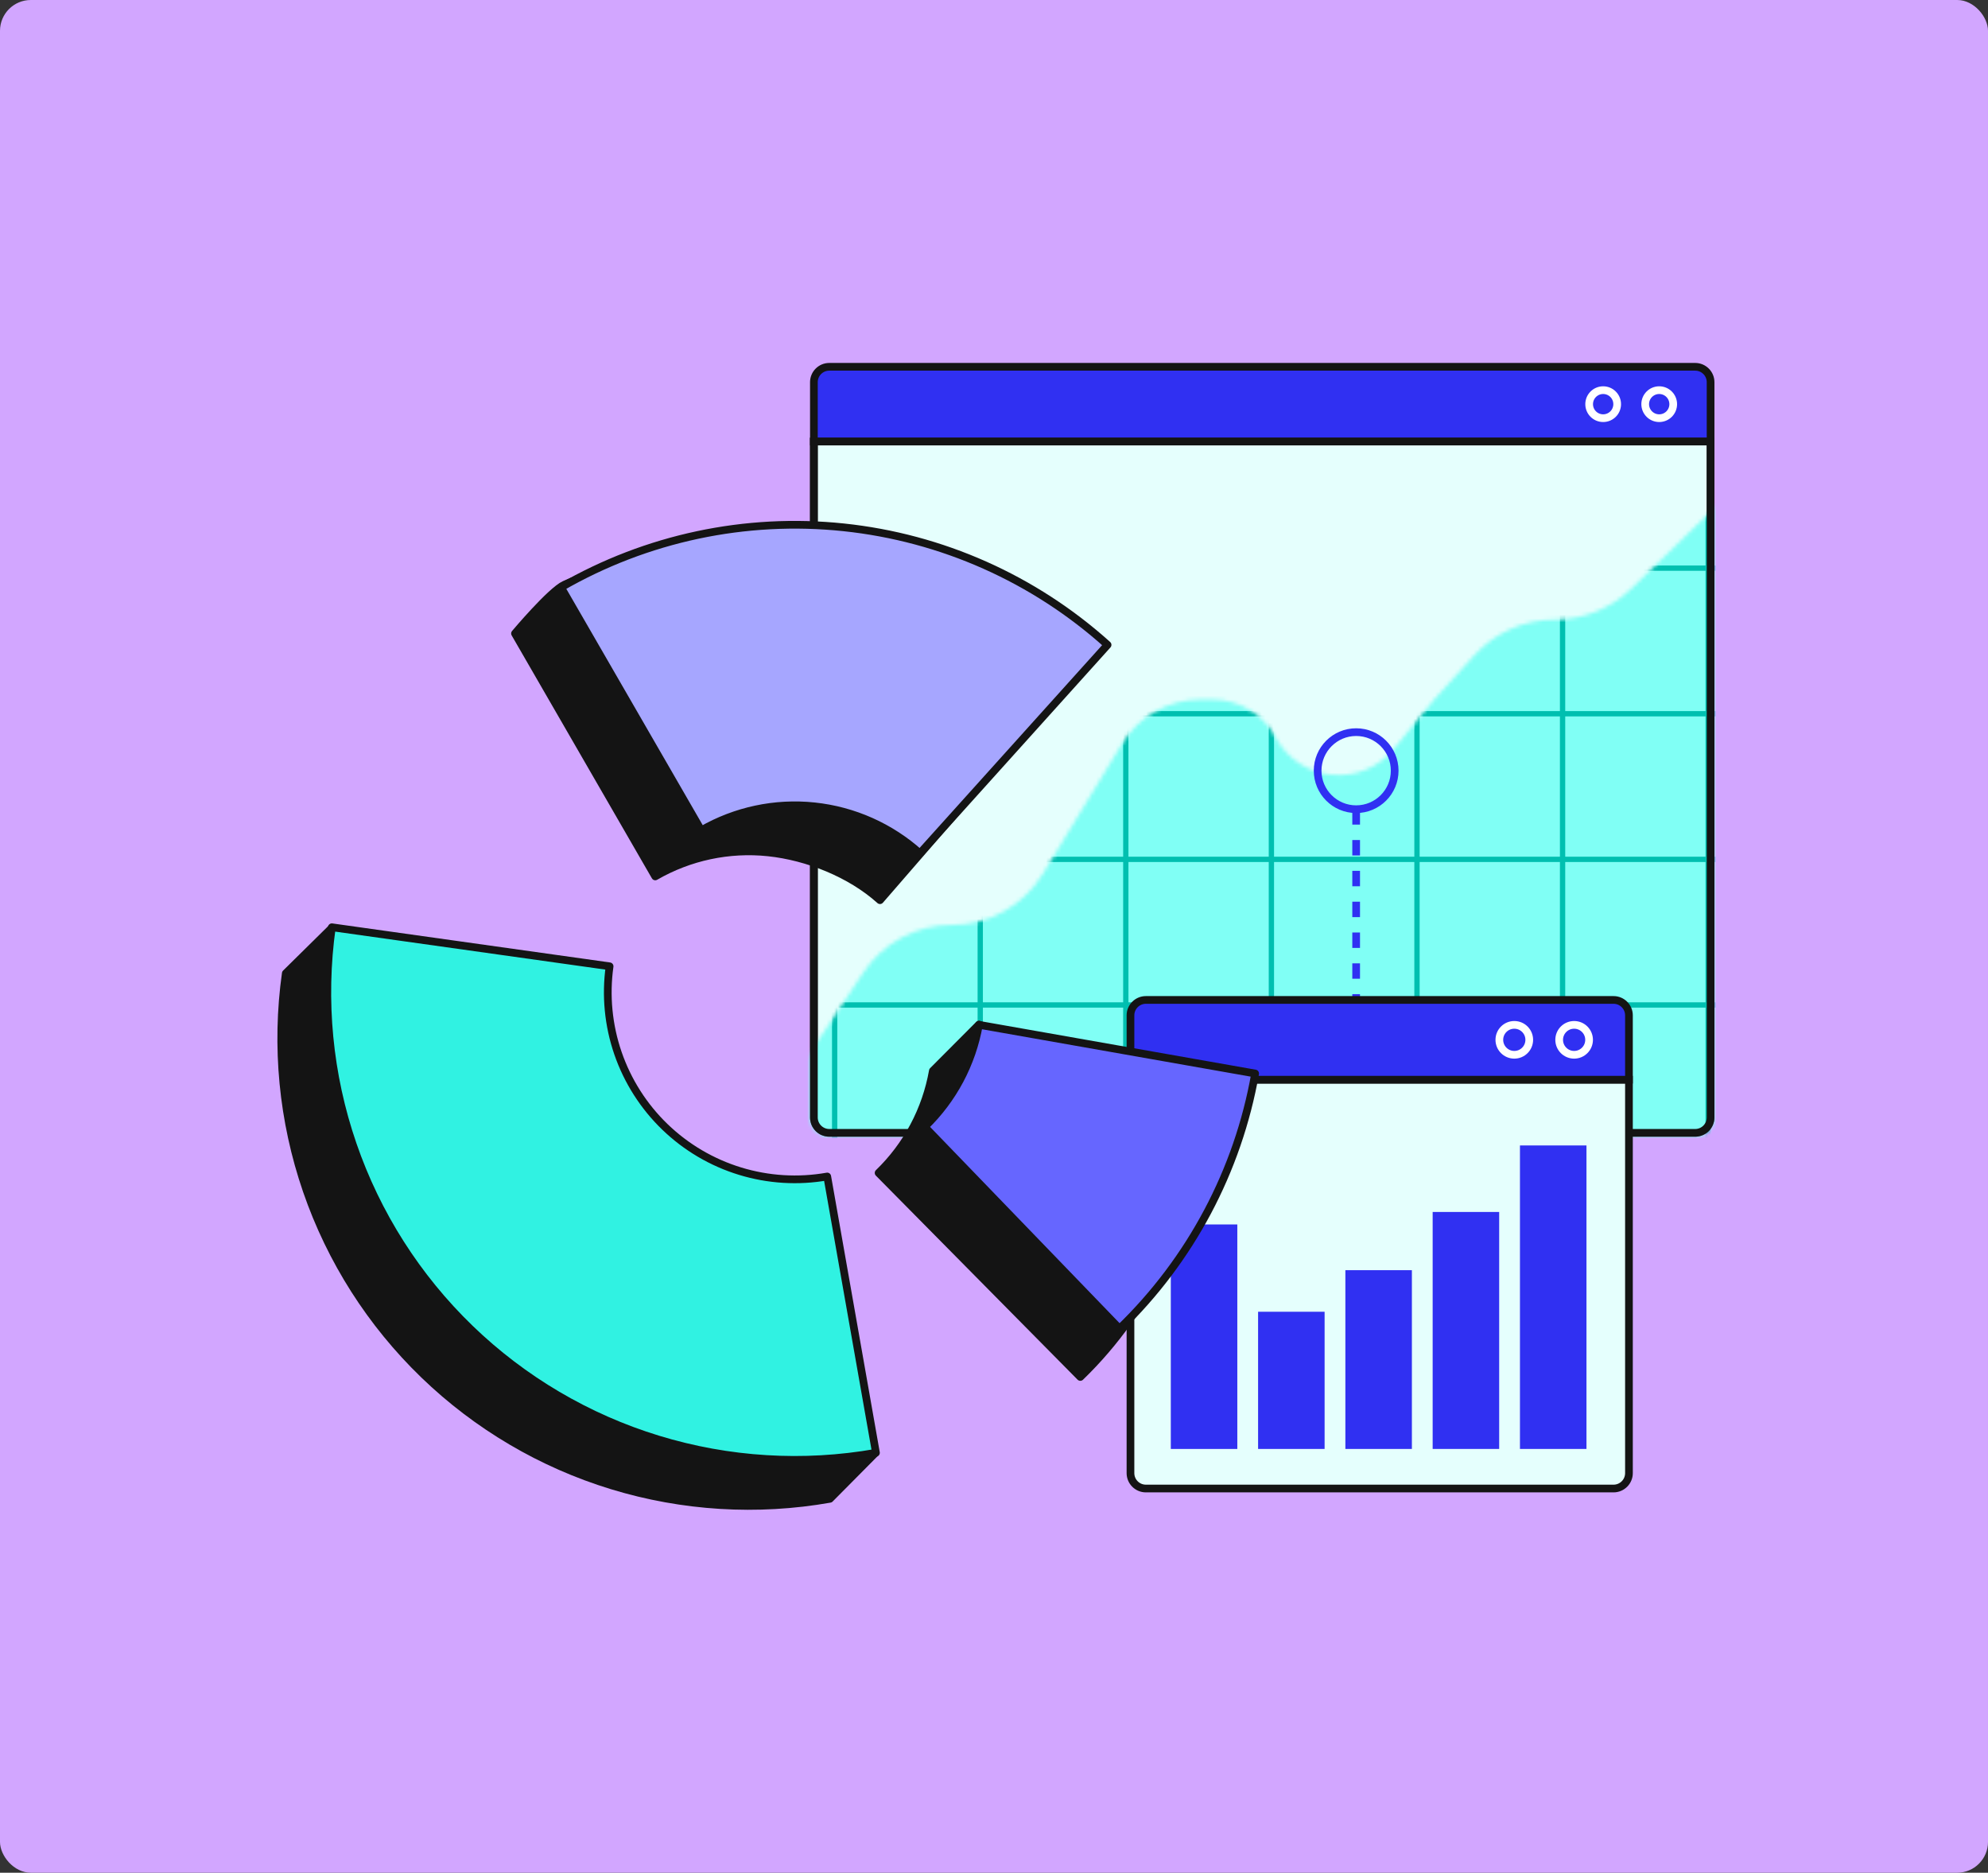
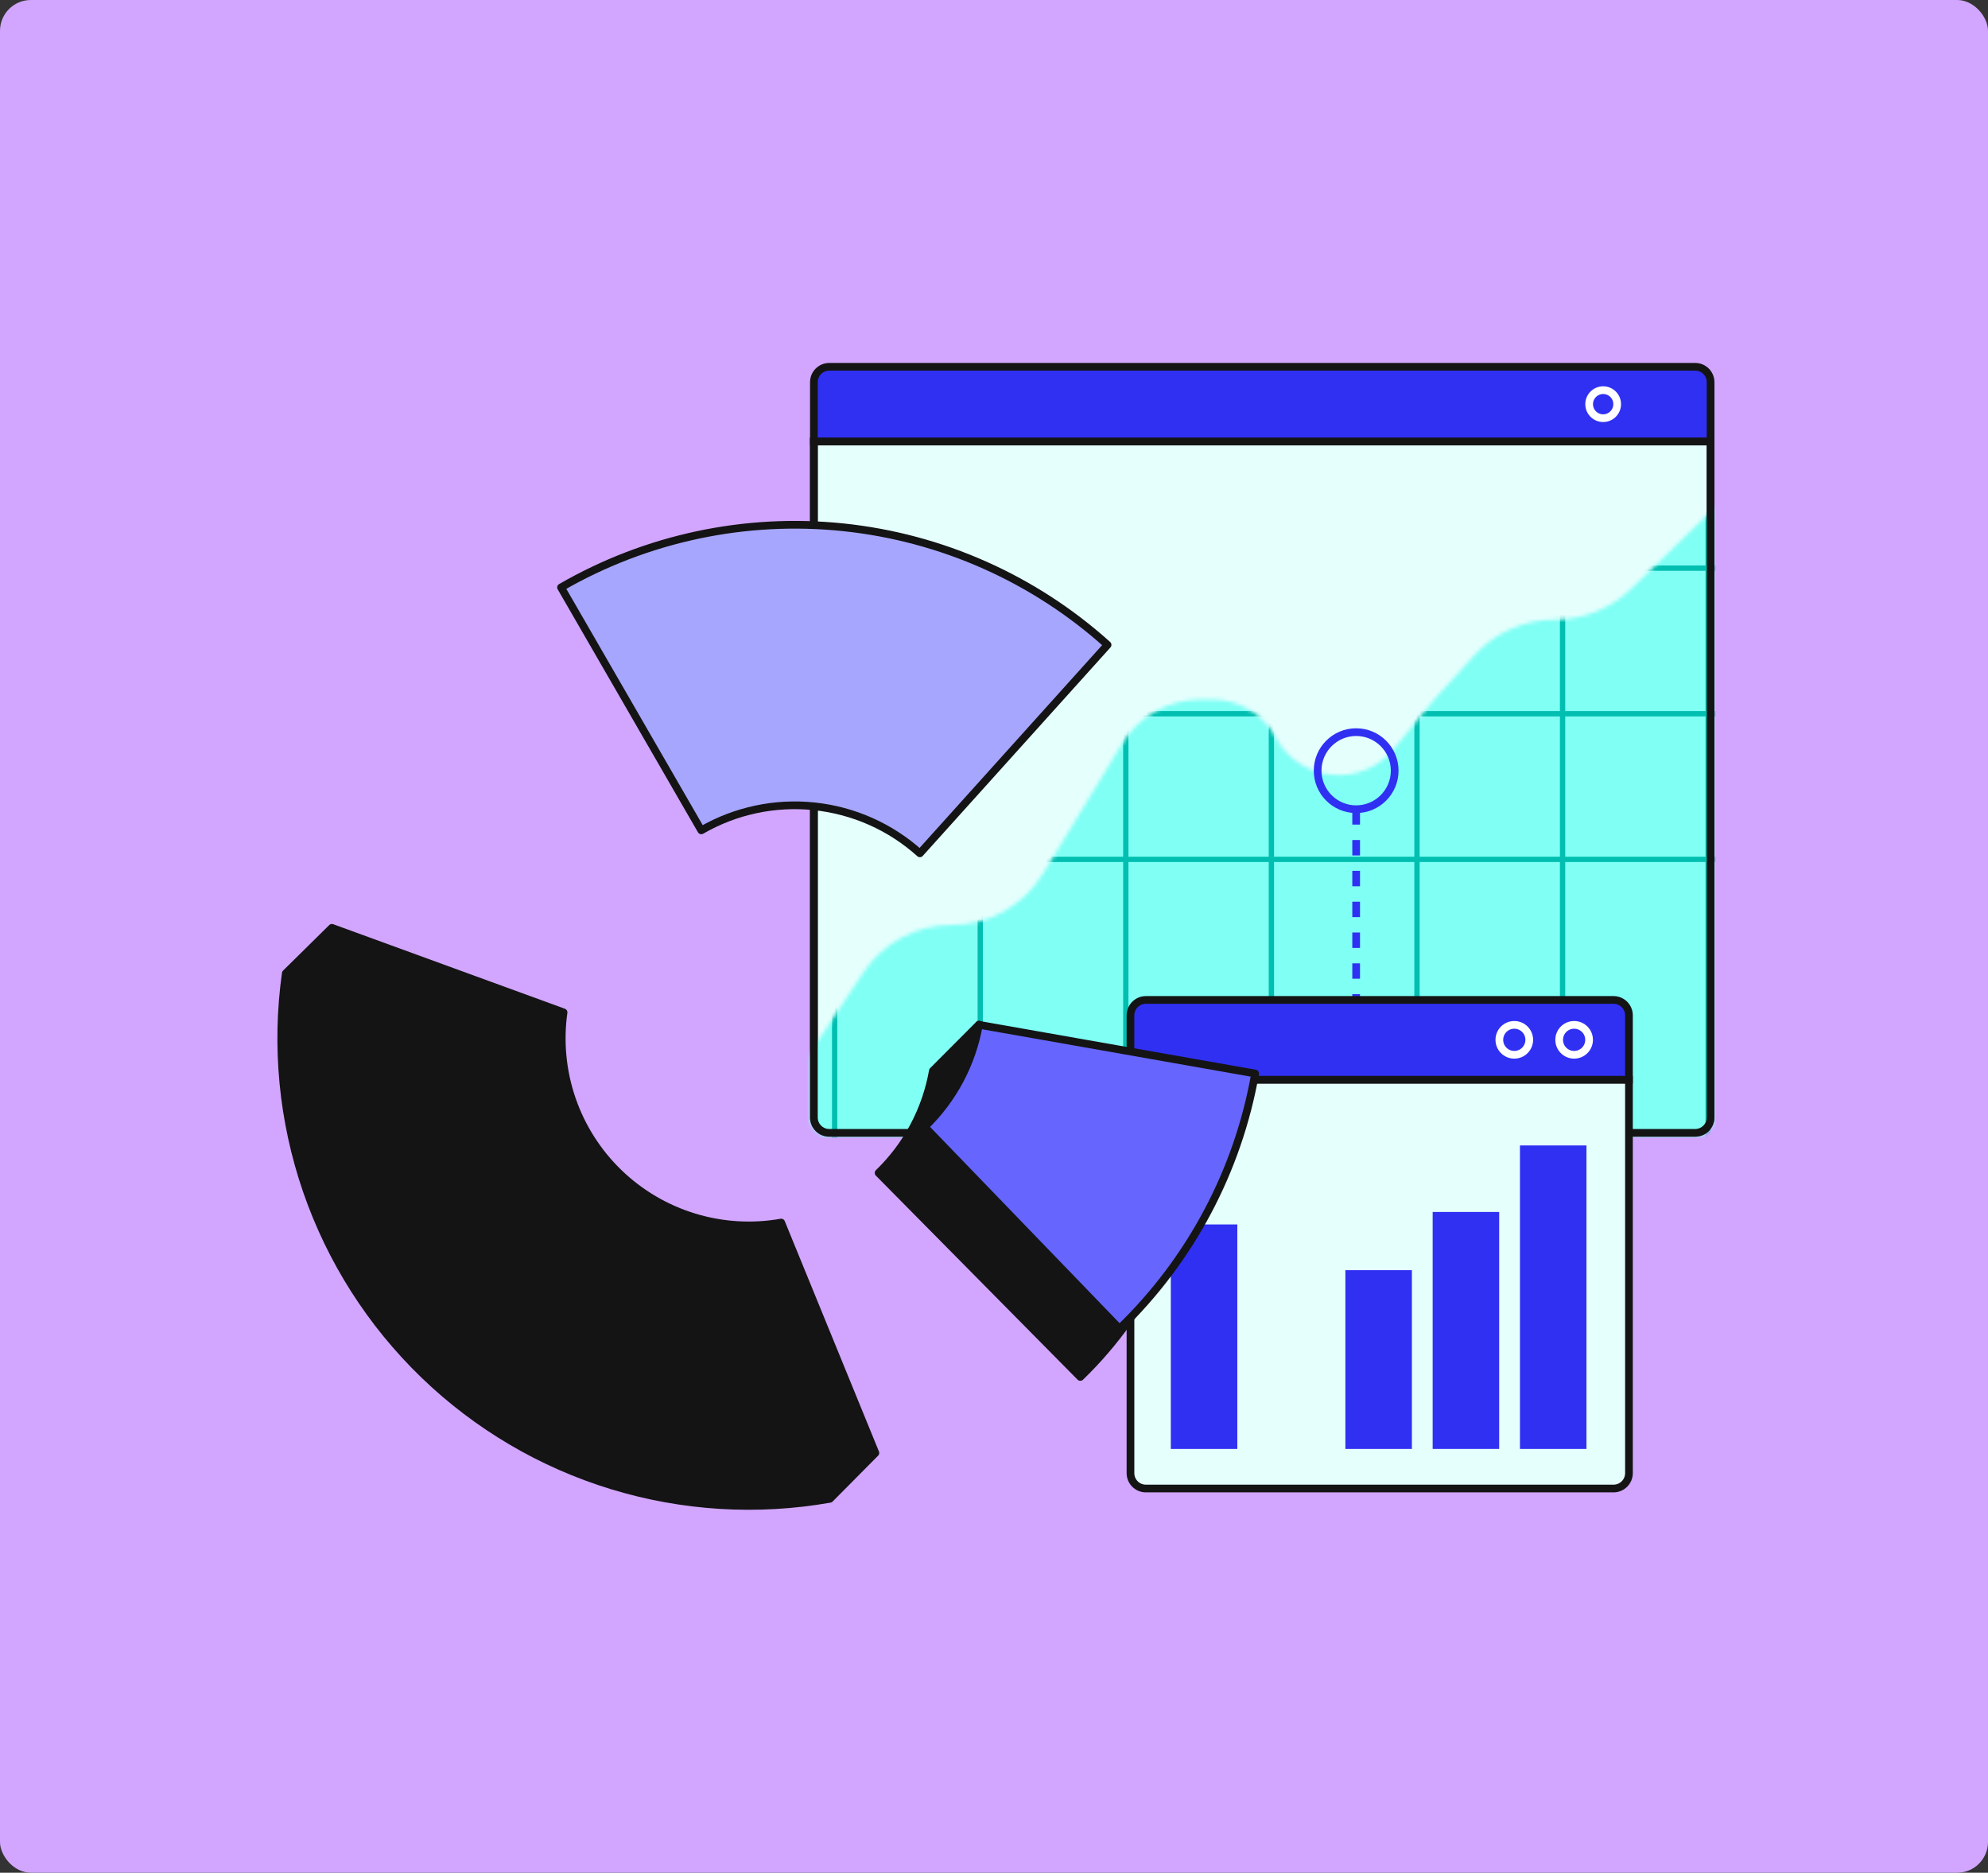
<svg xmlns="http://www.w3.org/2000/svg" width="516" height="486" viewBox="0 0 516 486" fill="none">
  <rect x="0" y="0" width="516" height="486" fill="#333333" stroke="none" />
  <rect width="516" height="486" rx="8" fill="#D2A6FF" />
  <path d="M211.25 114.584H443.996V289.992C443.996 292.201 442.205 293.992 439.996 293.992H215.25C213.041 293.992 211.25 292.201 211.25 289.992V114.584Z" fill="#E5FFFD" stroke="#141414" stroke-width="2" />
  <path d="M211.25 99.188C211.25 96.978 213.041 95.188 215.25 95.188H439.996C442.205 95.188 443.996 96.978 443.996 99.188V114.583H211.25V99.188Z" fill="#3030F2" stroke="#141414" stroke-width="2" />
-   <circle cx="430.66" cy="104.887" r="3.637" stroke="white" stroke-width="2" />
  <circle cx="416.113" cy="104.887" r="3.637" stroke="white" stroke-width="2" />
  <mask id="mask0_11454_37951" style="mask-type:alpha" maskUnits="userSpaceOnUse" x="210" y="113" width="235" height="182">
    <path d="M211.25 114.584H443.996V289.992C443.996 292.201 442.205 293.992 439.996 293.992H215.25C213.041 293.992 211.25 292.201 211.25 289.992V114.584Z" fill="#E5FFFD" stroke="#141414" stroke-width="2" />
  </mask>
  <g mask="url(#mask0_11454_37951)">
    <mask id="mask1_11454_37951" style="mask-type:alpha" maskUnits="userSpaceOnUse" x="178" y="115" width="284" height="206">
      <path d="M224.073 252.375L178.734 320.654H461.566V115.687L423.432 152.751C418.134 157.9 411.038 160.78 403.651 160.78C395.646 160.78 388.013 164.16 382.634 170.088L372.251 181.529L361.793 194.334C353.427 204.578 337.329 203.005 331.105 191.334C327.886 185.299 321.603 181.529 314.763 181.529H311.594C303.287 181.529 295.581 185.859 291.261 192.955L270.673 226.776C265.661 235.009 256.72 240.034 247.081 240.034C237.829 240.034 229.191 244.667 224.073 252.375Z" fill="#30F2E2" />
    </mask>
    <g mask="url(#mask1_11454_37951)">
      <rect x="155.828" y="66.449" width="383.597" height="345.81" fill="#80FFF5" />
      <line x1="159.273" y1="147.441" x2="537.146" y2="147.441" stroke="#00BFB0" stroke-width="1.375" />
      <line x1="159.273" y1="185.228" x2="537.146" y2="185.228" stroke="#00BFB0" stroke-width="1.375" />
      <line x1="159.273" y1="223.016" x2="537.146" y2="223.016" stroke="#00BFB0" stroke-width="1.375" />
-       <line x1="159.273" y1="260.805" x2="537.146" y2="260.805" stroke="#00BFB0" stroke-width="1.375" />
      <line x1="367.789" y1="60.748" x2="367.789" y2="500.812" stroke="#00BFB0" stroke-width="1.375" />
      <line x1="216.641" y1="60.748" x2="216.641" y2="500.812" stroke="#00BFB0" stroke-width="1.375" />
      <line x1="405.578" y1="60.748" x2="405.578" y2="500.812" stroke="#00BFB0" stroke-width="1.375" />
      <line x1="254.43" y1="60.748" x2="254.43" y2="500.812" stroke="#00BFB0" stroke-width="1.375" />
      <line x1="443.359" y1="60.748" x2="443.359" y2="500.812" stroke="#00BFB0" stroke-width="1.375" />
      <line x1="292.211" y1="60.748" x2="292.211" y2="500.812" stroke="#00BFB0" stroke-width="1.375" />
      <line x1="330" y1="60.748" x2="330" y2="500.812" stroke="#00BFB0" stroke-width="1.375" />
    </g>
  </g>
  <path d="M211.25 114.584H443.996V289.992C443.996 292.201 442.205 293.992 439.996 293.992H215.25C213.041 293.992 211.25 292.201 211.25 289.992V114.584Z" stroke="#141414" stroke-width="2" />
  <circle cx="352" cy="200" r="10" stroke="#3030F2" stroke-width="2" />
  <path d="M352 210C352 242.4 352 259.5 352 264" stroke="#3030F2" stroke-width="2" stroke-linejoin="round" stroke-dasharray="4 4" />
  <path d="M293.422 280.199H422.807V382.295C422.807 384.504 421.016 386.295 418.807 386.295H297.422C295.213 386.295 293.422 384.504 293.422 382.295V280.199Z" fill="#E5FFFD" stroke="#141414" stroke-width="2" />
  <path d="M293.422 263.5C293.422 261.291 295.213 259.5 297.422 259.5H418.807C421.016 259.5 422.807 261.291 422.807 263.5V280.202H293.422V263.5Z" fill="#3030F2" stroke="#141414" stroke-width="2" />
  <circle cx="408.577" cy="269.85" r="3.882" stroke="white" stroke-width="2" />
  <circle cx="393.046" cy="269.85" r="3.882" stroke="white" stroke-width="2" />
  <rect x="303.891" y="317.764" width="17.263" height="58.262" fill="#3030F2" />
-   <rect x="326.547" y="340.42" width="17.263" height="35.605" fill="#3030F2" />
  <rect x="349.203" y="329.631" width="17.263" height="46.394" fill="#3030F2" />
  <rect x="371.859" y="314.523" width="17.263" height="61.499" fill="#3030F2" />
  <rect x="394.516" y="297.262" width="17.263" height="78.762" fill="#3030F2" />
  <path d="M215.406 388.969C196.549 392.294 177.172 391.109 158.861 385.511C140.549 379.912 123.823 370.06 110.049 356.758C96.275 343.457 85.845 327.084 79.611 308.98C73.377 290.875 71.516 271.551 74.181 252.59L86.15 240.787L146.274 262.722C145.208 270.306 145.952 278.036 148.446 285.278C150.94 292.52 155.112 299.069 160.621 304.389C166.131 309.71 172.822 313.651 180.146 315.89C187.471 318.129 195.221 318.604 202.764 317.274L227.211 377.066L215.406 388.969Z" fill="#141414" stroke="#141414" stroke-width="2" stroke-linejoin="round" />
-   <path d="M133.672 164.396C133.672 164.396 142.963 153.344 146.523 151.726C166.138 142.81 185.454 146.538 207.023 148.805C232.506 151.483 256.488 162.16 275.53 179.306L228.41 233.613C220.793 226.755 209.607 222.279 199.413 221.208C189.22 220.136 178.949 222.319 170.073 227.444L133.672 164.396Z" fill="#141414" stroke="#141414" stroke-width="2" stroke-linejoin="round" />
  <path d="M313.825 290.548C309.375 315.782 298.835 339.541 280.403 357.341L228.047 304.39C235.42 297.271 240.349 287.999 242.129 277.906L254.104 265.891L313.825 290.548Z" fill="#141414" stroke="#141414" stroke-width="2" stroke-linejoin="round" />
-   <path d="M227.359 377.015C208.502 380.34 189.125 379.154 170.814 373.556C152.503 367.958 135.776 358.105 122.002 344.804C108.228 331.502 97.798 315.13 91.564 297.025C85.33 278.92 83.469 259.597 86.134 240.635L158.227 250.767C157.161 258.352 157.905 266.081 160.399 273.323C162.893 280.565 167.065 287.114 172.574 292.435C178.084 297.755 184.775 301.696 192.099 303.935C199.424 306.175 207.174 306.649 214.717 305.319L227.359 377.015Z" fill="#30F2E2" stroke="#141414" stroke-width="2" stroke-linejoin="round" />
  <path d="M145.621 152.442C167.812 139.63 193.489 134.172 218.972 136.85C244.456 139.529 268.437 150.206 287.479 167.351L238.765 221.454C231.148 214.595 221.556 210.324 211.363 209.253C201.169 208.182 190.898 210.365 182.022 215.49L145.621 152.442Z" fill="#A6A6FF" stroke="#141414" stroke-width="2" stroke-linejoin="round" />
  <path d="M325.782 278.592C321.333 303.826 309.009 327.004 290.577 344.804L240.004 292.434C247.377 285.315 252.307 276.043 254.086 265.95L325.782 278.592Z" fill="#6666FF" stroke="#141414" stroke-width="2" stroke-linejoin="round" />
</svg>